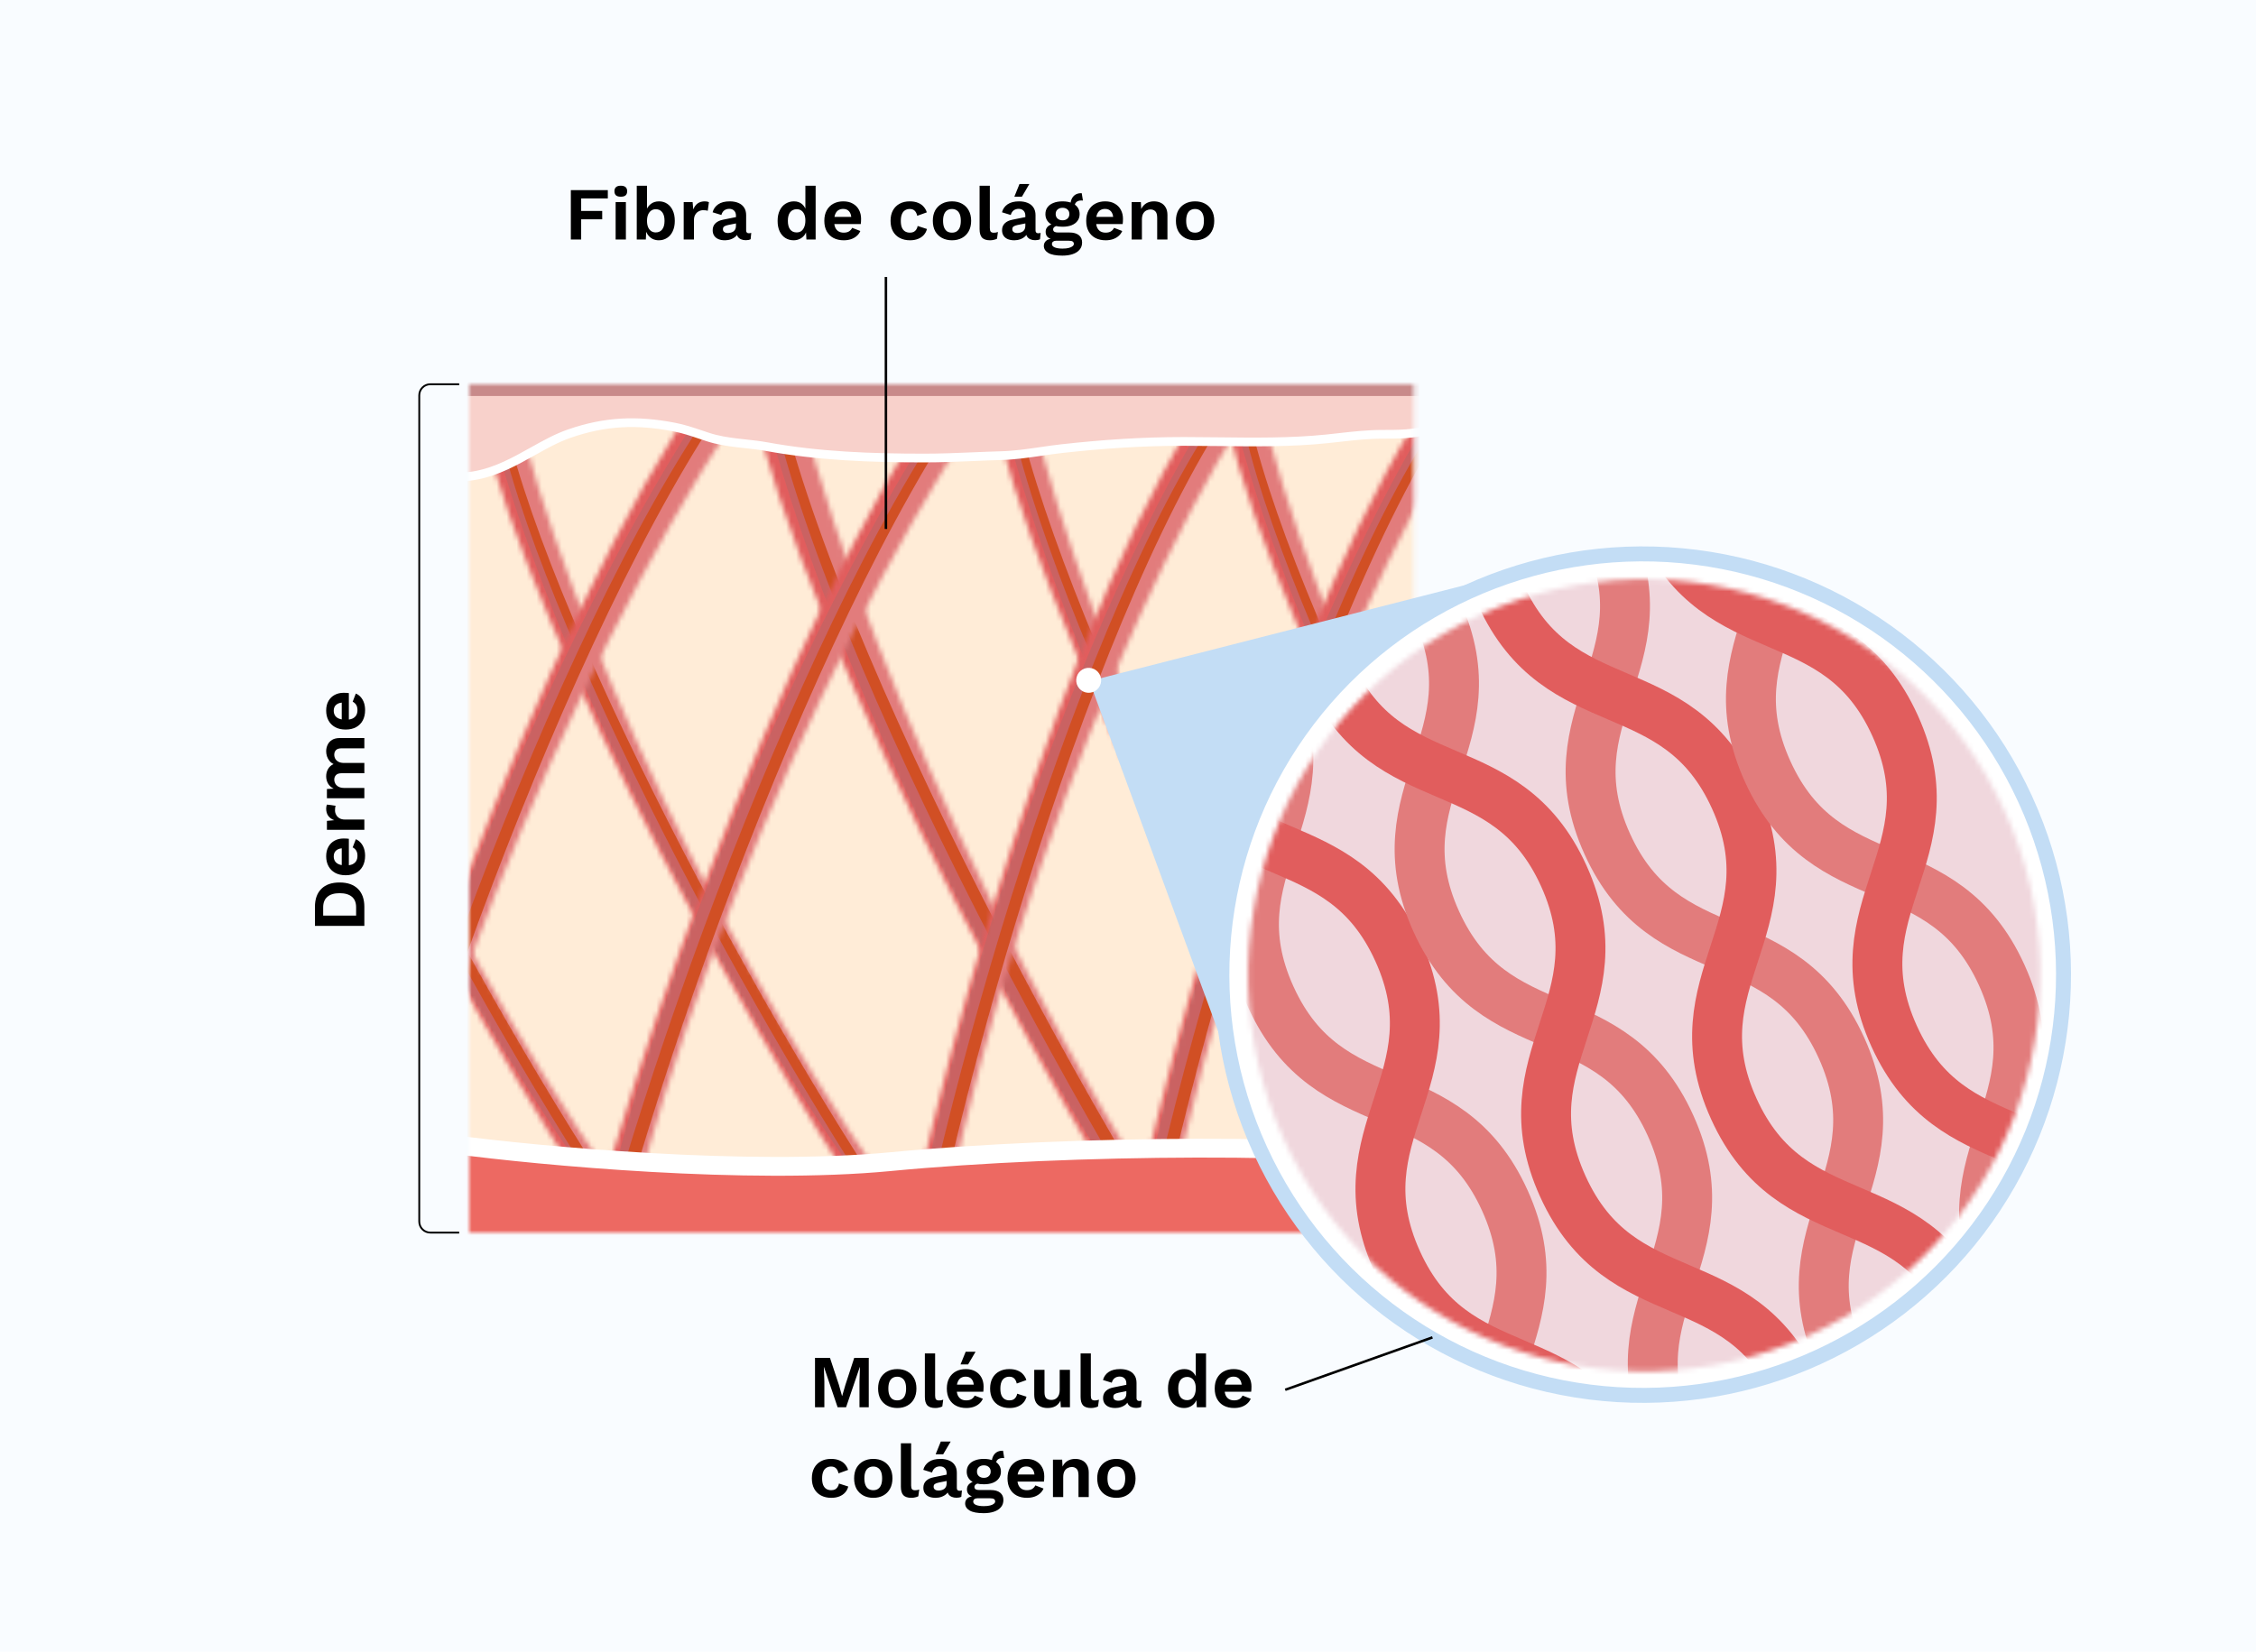
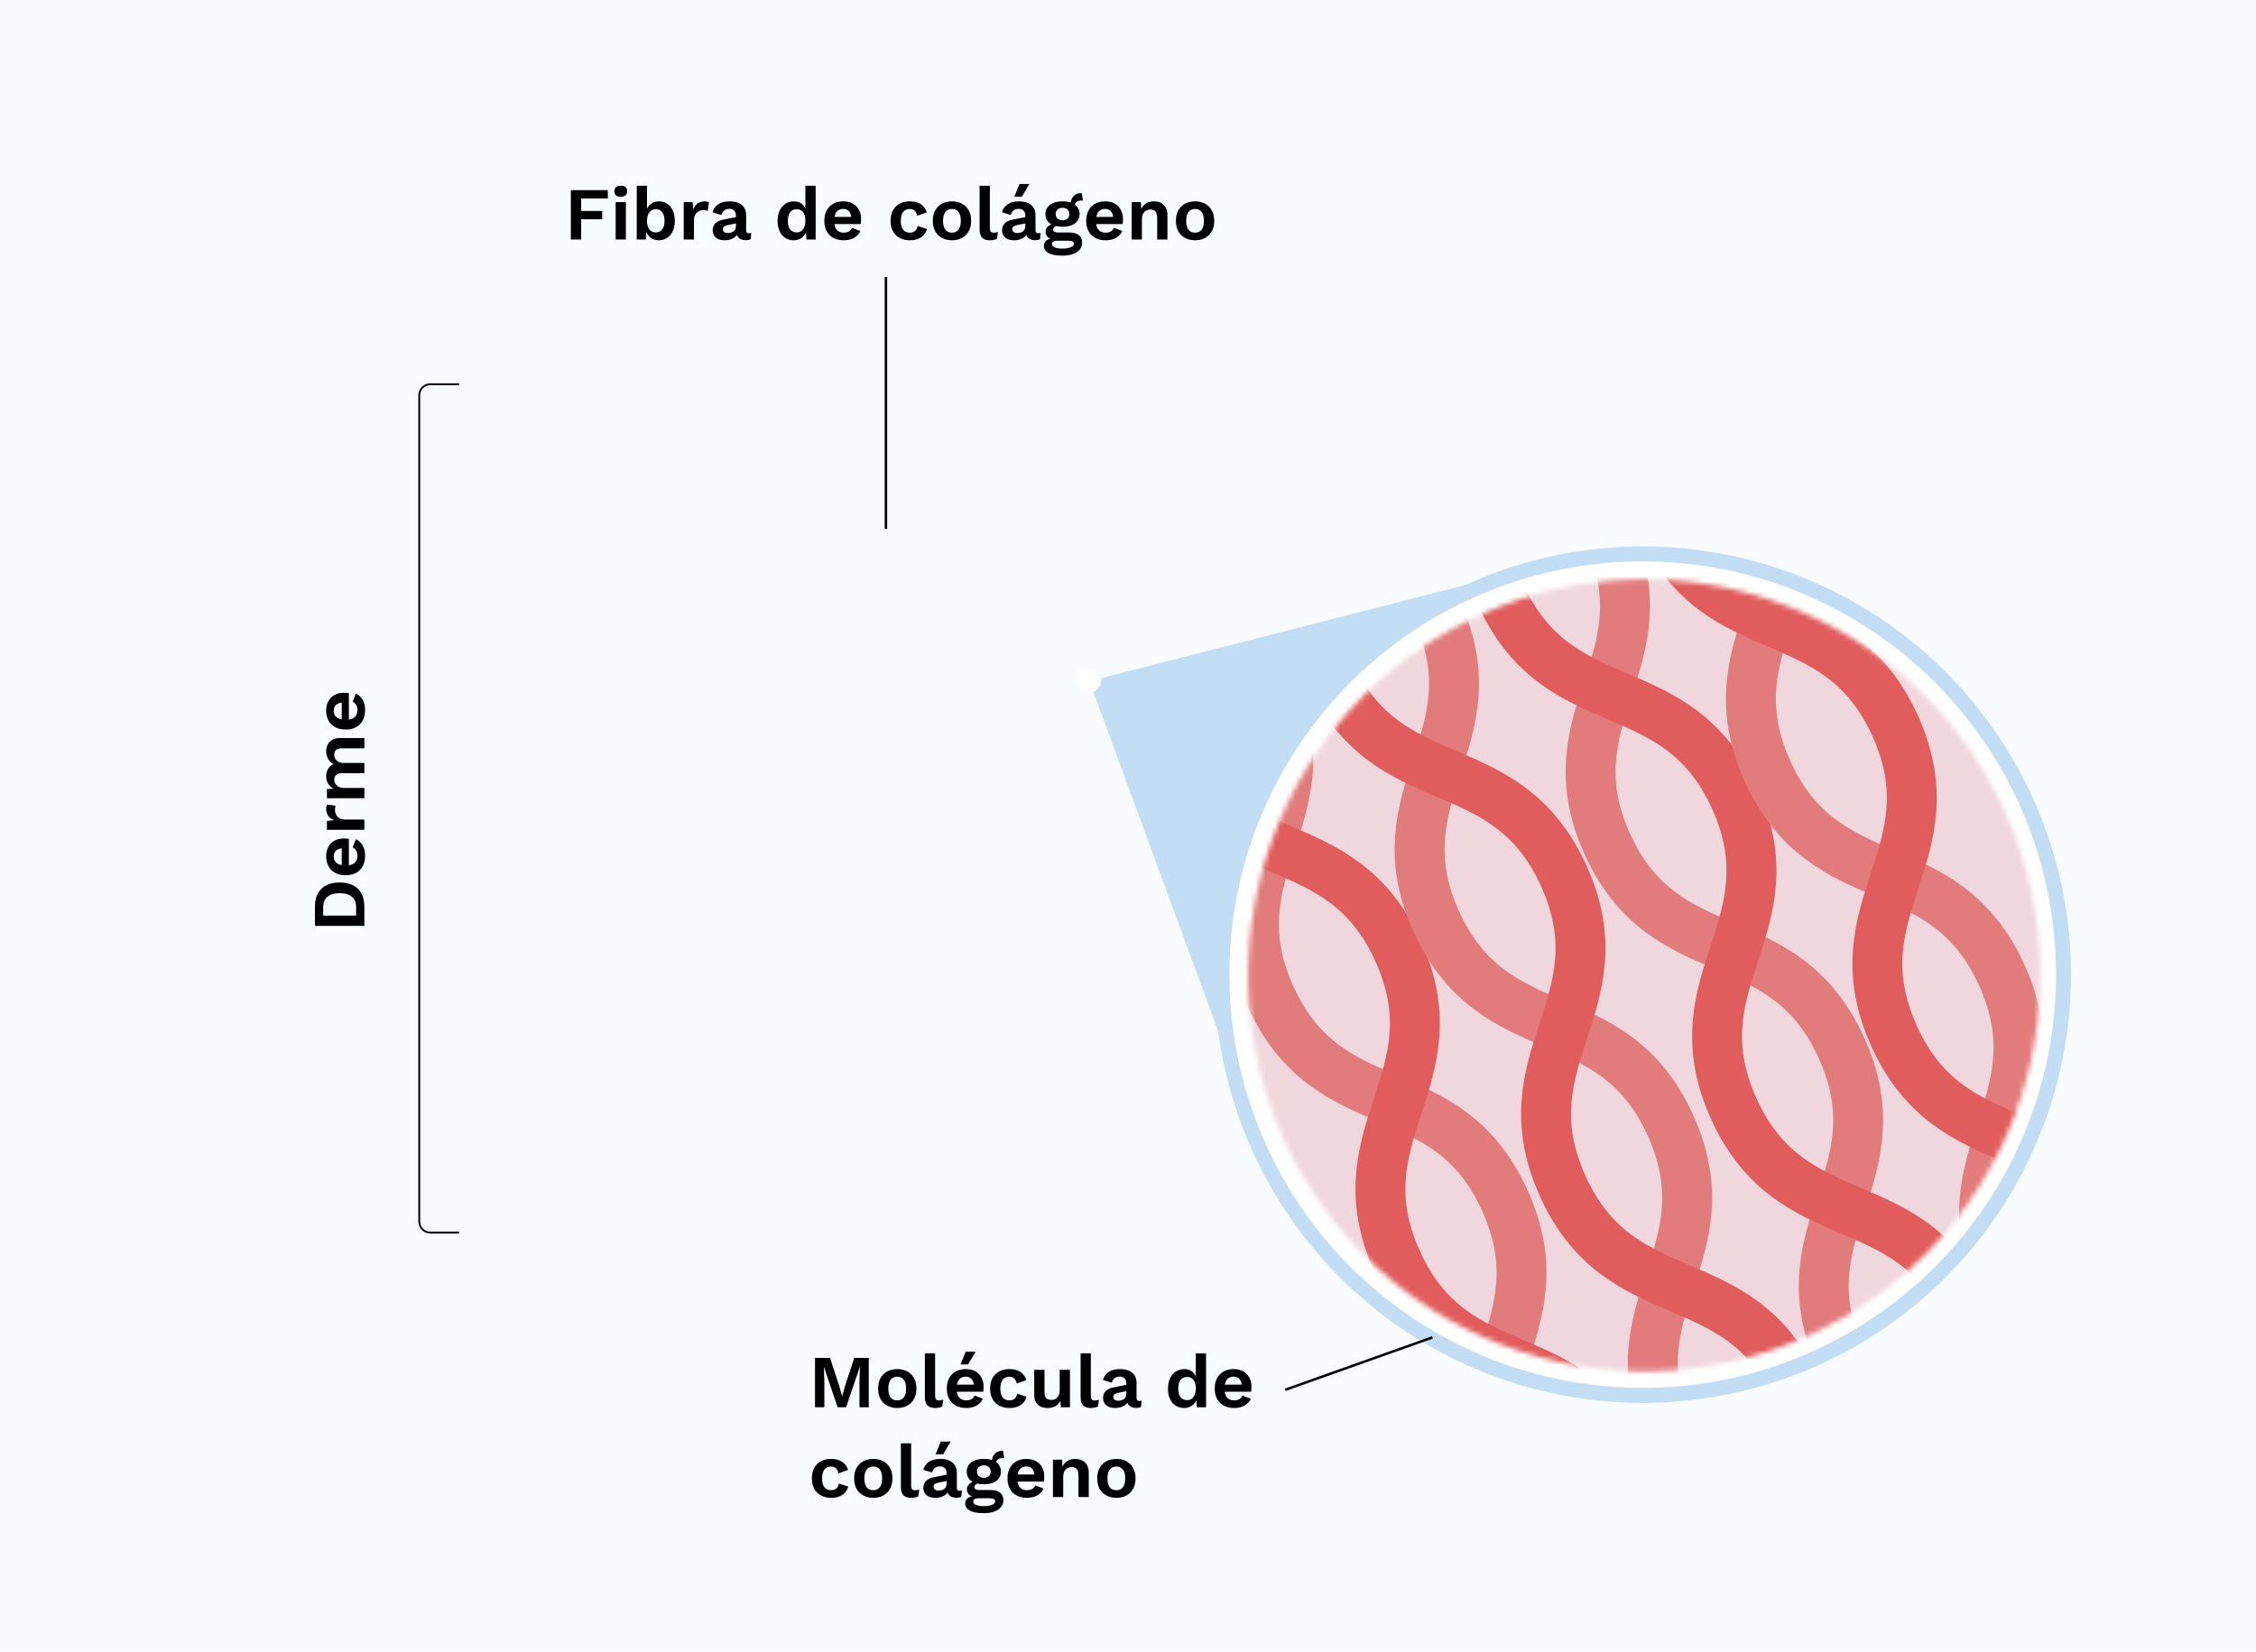
<svg xmlns="http://www.w3.org/2000/svg" width="452" height="331" viewBox="0 0 452 331" fill="none">
  <rect width="452" height="331" fill="#F9FCFF" />
  <mask id="mask0_4595_8290" style="mask-type:alpha" maskUnits="userSpaceOnUse" x="94" y="77" width="190" height="171">
-     <rect x="94" y="77" width="189.26" height="170.007" fill="#D9D9D9" />
-   </mask>
+     </mask>
  <g mask="url(#mask0_4595_8290)">
    <rect x="88.123" y="85.229" width="204.542" height="153.994" fill="#FFECD7" />
    <mask id="mask1_4595_8290" style="mask-type:alpha" maskUnits="userSpaceOnUse" x="148" y="68" width="105" height="204">
      <path d="M253 271.077C207.665 210.899 168.295 121.586 158.503 73.312L148.416 68.41C154.183 115.19 206.839 215.775 242.301 268.655L253 271.077Z" fill="#D9D9D9" />
    </mask>
    <g mask="url(#mask1_4595_8290)">
      <path d="M253.115 272.059C207.78 211.881 168.41 122.568 158.619 74.294L148.531 69.392C154.298 116.172 206.954 216.757 242.416 269.637L253.115 272.059Z" fill="#CA6262" />
      <path d="M248.092 272.084C202.152 212.179 161.829 123.034 151.499 74.753L141.375 69.927C147.671 116.747 201.384 217.071 237.387 269.748L248.092 272.084Z" fill="#E15D5D" />
      <path d="M257.326 273.179C211.991 213.001 172.621 123.688 162.829 75.414L152.742 70.512C158.509 117.292 211.165 217.877 246.627 270.757L257.326 273.179Z" fill="#D14F24" />
-       <path d="M258.597 270.558C213.262 210.38 173.893 121.067 164.101 72.793L154.014 67.891C159.781 114.671 212.437 215.256 247.898 268.135L258.597 270.558Z" fill="#E27C7C" />
    </g>
    <mask id="mask2_4595_8290" style="mask-type:alpha" maskUnits="userSpaceOnUse" x="95" y="77" width="90" height="170">
      <path d="M184.375 246.797C146.238 196.363 112.363 121.543 103.406 81.116L95.094 77C100.743 116.172 145.665 200.444 175.615 244.757L184.375 246.797Z" fill="#D9D9D9" />
    </mask>
    <g mask="url(#mask2_4595_8290)">
      <path d="M184.491 247.619C146.353 197.185 112.478 122.365 103.522 81.939L95.209 77.823C100.858 116.995 145.78 201.267 175.73 245.579L184.491 247.619Z" fill="#CA6262" />
      <path d="M180.399 247.633C141.774 197.427 107.126 122.747 97.732 82.313L89.391 78.262C95.471 117.467 141.249 201.522 171.635 245.666L180.399 247.633Z" fill="#E15D5D" />
      <path d="M187.938 248.561C149.8 198.127 115.926 123.307 106.969 82.88L98.656 78.764C104.306 117.936 149.227 202.208 179.178 246.521L187.938 248.561Z" fill="#D14F24" />
      <path d="M188.924 246.369C150.787 195.935 116.912 121.115 107.955 80.688L99.643 76.572C105.292 115.744 150.214 200.016 180.164 244.329L188.924 246.369Z" fill="#E27C7C" />
    </g>
    <mask id="mask3_4595_8290" style="mask-type:alpha" maskUnits="userSpaceOnUse" x="41" y="77" width="90" height="170">
      <path d="M130.301 246.797C92.164 196.363 58.289 121.543 49.332 81.116L41.02 77C46.669 116.172 91.591 200.444 121.541 244.757L130.301 246.797Z" fill="#D9D9D9" />
    </mask>
    <g mask="url(#mask3_4595_8290)">
      <path d="M130.416 247.619C92.279 197.185 58.404 122.365 49.447 81.939L41.135 77.823C46.784 116.995 91.706 201.267 121.656 245.579L130.416 247.619Z" fill="#CA6262" />
      <path d="M126.325 247.633C87.7 197.427 53.052 122.747 43.657 82.313L35.316 78.262C41.397 117.467 87.174 201.522 117.561 245.666L126.325 247.633Z" fill="#E15D5D" />
      <path d="M133.864 248.561C95.726 198.127 61.851 123.307 52.895 82.88L44.582 78.764C50.231 117.936 95.153 202.208 125.104 246.521L133.864 248.561Z" fill="#D14F24" />
      <path d="M134.85 246.369C96.713 195.935 62.838 121.115 53.881 80.688L45.568 76.572C51.218 115.744 96.139 200.016 126.09 244.329L134.85 246.369Z" fill="#E27C7C" />
    </g>
    <mask id="mask4_4595_8290" style="mask-type:alpha" maskUnits="userSpaceOnUse" x="244" y="76" width="90" height="171">
      <path d="M333.668 246.797C295.531 196.363 261.656 121.543 252.699 81.116L244.387 77C250.036 116.172 294.958 200.444 324.908 244.757L333.668 246.797Z" fill="#D9D9D9" />
    </mask>
    <g mask="url(#mask4_4595_8290)">
      <path d="M333.784 247.619C295.646 197.185 261.771 122.365 252.815 81.938L244.502 77.822C250.151 116.995 295.073 201.266 325.023 245.579L333.784 247.619Z" fill="#CA6262" />
      <path d="M329.692 247.633C291.067 197.427 256.419 122.747 247.025 82.313L238.684 78.261C244.764 117.467 290.542 201.522 320.928 245.666L329.692 247.633Z" fill="#E15D5D" />
      <path d="M337.231 248.561C299.093 198.127 265.218 123.307 256.262 82.88L247.949 78.764C253.599 117.936 298.52 202.208 328.471 246.521L337.231 248.561Z" fill="#D14F24" />
      <path d="M338.217 246.369C300.08 195.934 266.205 121.115 257.248 80.688L248.936 76.572C254.585 115.744 299.507 200.016 329.457 244.328L338.217 246.369Z" fill="#E27C7C" />
    </g>
    <mask id="mask5_4595_8290" style="mask-type:alpha" maskUnits="userSpaceOnUse" x="197" y="71" width="84" height="171">
      <path d="M280.814 241.37C244.205 190.51 212.82 115.629 205.299 75.404L197.061 71.122C201.289 110.022 243.473 194.533 272.045 239.131L280.814 241.37Z" fill="#D9D9D9" />
    </mask>
    <g mask="url(#mask5_4595_8290)">
      <path d="M280.9 242.188C244.291 191.327 212.906 116.446 205.385 76.222L197.146 71.94C201.375 110.84 243.559 195.351 272.131 239.949L280.9 242.188Z" fill="#CA6262" />
-       <path d="M276.767 242.098C239.658 191.451 207.486 116.689 199.523 76.447L191.254 72.228C195.917 111.171 238.973 195.49 267.992 239.931L276.767 242.098Z" fill="#E15D5D" />
      <path d="M284.345 243.205C247.737 192.345 216.351 117.464 208.83 77.239L200.592 72.957C204.82 111.857 247.004 196.368 275.577 240.966L284.345 243.205Z" fill="#D14F24" />
      <path d="M285.421 241.06C248.813 190.2 217.427 115.319 209.906 75.094L201.668 70.812C205.897 109.712 248.081 194.223 276.653 238.821L285.421 241.06Z" fill="#E27C7C" />
    </g>
    <mask id="mask6_4595_8290" style="mask-type:alpha" maskUnits="userSpaceOnUse" x="113" y="68" width="88" height="205">
      <path d="M120.43 272.031C130.83 206.621 169.865 119.426 200.675 76.364L196.117 68.771C163.114 109.184 126.184 210.328 113.346 266.256L120.43 272.031Z" fill="#D9D9D9" />
    </mask>
    <g mask="url(#mask6_4595_8290)">
      <path d="M119.737 272.877C130.137 207.467 169.172 120.272 199.982 77.21L195.424 69.617C162.42 110.03 125.491 211.174 112.653 267.102L119.737 272.877Z" fill="#CA6262" />
      <path d="M115.466 271.119C125.133 205.719 163.226 118.324 193.587 75.065L188.936 67.523C156.348 108.154 120.523 209.46 108.306 265.413L115.466 271.119Z" fill="#E15D5D" />
      <path d="M122.383 275.285C132.784 209.875 171.819 122.68 202.629 79.618L198.07 72.025C165.067 112.438 128.137 213.582 115.299 269.51L122.383 275.285Z" fill="#D14F24" />
      <path d="M125.584 273.585C135.985 208.176 175.02 120.98 205.83 77.918L201.271 70.326C168.268 110.738 131.338 211.883 118.501 267.811L125.584 273.585Z" fill="#E27C7C" />
    </g>
    <mask id="mask7_4595_8290" style="mask-type:alpha" maskUnits="userSpaceOnUse" x="65" y="68" width="88" height="205">
      <path d="M72.231 272.031C82.631 206.621 121.666 119.426 152.476 76.364L147.918 68.771C114.914 109.184 77.985 210.328 65.147 266.256L72.231 272.031Z" fill="#D9D9D9" />
    </mask>
    <g mask="url(#mask7_4595_8290)">
      <path d="M71.537 272.877C81.938 207.467 120.973 120.272 151.783 77.21L147.225 69.617C114.221 110.03 77.291 211.174 64.454 267.102L71.537 272.877Z" fill="#CA6262" />
      <path d="M67.266 271.119C76.934 205.719 115.027 118.324 145.388 75.065L140.736 67.523C108.148 108.154 72.323 209.46 60.107 265.413L67.266 271.119Z" fill="#E15D5D" />
      <path d="M74.184 275.285C84.584 209.875 123.619 122.68 154.429 79.618L149.871 72.025C116.867 112.438 79.938 213.582 67.1 269.51L74.184 275.285Z" fill="#D14F24" />
      <path d="M77.385 273.585C87.785 208.176 126.82 120.98 157.631 77.918L153.072 70.326C120.069 110.738 83.139 211.883 70.301 267.811L77.385 273.585Z" fill="#E27C7C" />
    </g>
    <mask id="mask8_4595_8290" style="mask-type:alpha" maskUnits="userSpaceOnUse" x="177" y="77" width="72" height="202">
      <path d="M184.349 278.409C189.95 214.03 221.896 127.424 248.889 84.293L243.932 77C214.623 117.604 185.687 217.805 177.062 272.975L184.349 278.409Z" fill="#D9D9D9" />
    </mask>
    <g mask="url(#mask8_4595_8290)">
      <path d="M183.73 279.26C189.331 214.881 221.277 128.275 248.27 85.144L243.312 77.851C214.004 118.456 185.068 218.656 176.442 273.826L183.73 279.26Z" fill="#CA6262" />
      <path d="M179.455 277.672C184.343 213.325 215.359 126.553 241.902 83.244L236.857 76.003C207.968 116.808 180.118 217.132 172.098 272.307L179.455 277.672Z" fill="#E15D5D" />
      <path d="M186.476 281.534C192.077 217.155 224.023 130.549 251.016 87.418L246.059 80.125C216.75 120.73 187.814 220.93 179.189 276.1L186.476 281.534Z" fill="#D14F24" />
      <path d="M189.469 279.77C195.069 215.391 227.015 128.785 254.008 85.654L249.051 78.361C219.742 118.966 190.806 219.166 182.181 274.336L189.469 279.77Z" fill="#E27C7C" />
    </g>
    <mask id="mask9_4595_8290" style="mask-type:alpha" maskUnits="userSpaceOnUse" x="221" y="77" width="73" height="202">
      <path d="M229.019 278.409C234.62 214.03 266.566 127.424 293.559 84.293L288.602 77C259.293 117.604 230.357 217.805 221.732 272.975L229.019 278.409Z" fill="#D9D9D9" />
    </mask>
    <g mask="url(#mask9_4595_8290)">
      <path d="M228.4 279.26C234.001 214.881 265.947 128.275 292.94 85.144L287.982 77.851C258.674 118.456 229.738 218.656 221.112 273.826L228.4 279.26Z" fill="#CA6262" />
      <path d="M224.125 277.672C229.013 213.325 260.029 126.553 286.572 83.244L281.527 76.003C252.638 116.808 224.788 217.132 216.768 272.307L224.125 277.672Z" fill="#E15D5D" />
      <path d="M231.146 281.534C236.747 217.155 268.693 130.549 295.686 87.418L290.729 80.125C261.42 120.73 232.484 220.93 223.859 276.1L231.146 281.534Z" fill="#D14F24" />
      <path d="M234.139 279.77C239.739 215.391 271.685 128.785 298.678 85.654L293.721 78.361C264.412 118.966 235.476 219.166 226.851 274.336L234.139 279.77Z" fill="#E27C7C" />
    </g>
    <mask id="mask10_4595_8290" style="mask-type:alpha" maskUnits="userSpaceOnUse" x="266" y="77" width="73" height="202">
-       <path d="M273.689 278.409C279.29 214.03 311.236 127.424 338.229 84.293L333.271 77C303.963 117.604 275.027 217.805 266.401 272.975L273.689 278.409Z" fill="#D9D9D9" />
-     </mask>
+       </mask>
    <g mask="url(#mask10_4595_8290)">
      <path d="M273.07 279.26C278.671 214.881 310.617 128.275 337.61 85.144L332.652 77.851C303.344 118.456 274.408 218.656 265.782 273.826L273.07 279.26Z" fill="#CA6262" />
      <path d="M268.795 277.672C273.683 213.325 304.699 126.553 331.242 83.244L326.197 76.003C297.308 116.808 269.458 217.132 261.438 272.307L268.795 277.672Z" fill="#E15D5D" />
-       <path d="M275.816 281.534C281.417 217.155 313.363 130.549 340.356 87.418L335.398 80.125C306.09 120.73 277.154 220.93 268.528 276.1L275.816 281.534Z" fill="#D14F24" />
      <path d="M278.808 279.77C284.409 215.391 316.355 128.785 343.348 85.654L338.391 78.361C309.082 118.966 280.146 219.166 271.521 274.336L278.808 279.77Z" fill="#E27C7C" />
    </g>
    <path d="M91.479 94.715V95.62L92.384 95.589C96.782 95.437 100.523 93.804 103.992 91.96C104.924 91.465 105.829 90.96 106.72 90.462C109.2 89.076 111.575 87.749 114.118 86.874C121.213 84.429 127.525 84.114 135.112 85.584C136.949 85.94 138.581 86.489 140.338 87.081C140.811 87.24 141.293 87.403 141.791 87.565C143.804 88.222 145.801 88.526 147.757 88.756C148.276 88.817 148.789 88.873 149.299 88.928C150.732 89.084 152.137 89.236 153.566 89.497C164.064 91.412 174.505 91.784 185.26 91.784C188.527 91.784 191.786 91.647 195.012 91.513C196.862 91.435 198.701 91.358 200.524 91.308C203.321 91.23 205.966 90.843 208.582 90.46C209.968 90.257 211.346 90.056 212.734 89.902C220.983 88.989 228.812 88.454 237.185 88.454C239.461 88.454 241.764 88.481 244.081 88.509C251.31 88.594 258.675 88.681 265.778 87.947C266.635 87.859 267.474 87.764 268.302 87.672C271.242 87.342 274.048 87.027 277.076 87.027C277.173 87.027 277.275 87.027 277.38 87.027C278.512 87.028 280.062 87.029 281.576 86.924C283.189 86.811 284.925 86.569 286.069 85.978L286.542 85.733V85.201V59V58.125H285.667H92.353H91.479V59V94.715Z" fill="#F8D1CB" stroke="white" stroke-width="1.749" stroke-linecap="round" />
    <path d="M178.459 230.895C149.805 233.637 108.15 229.753 90.904 227.468V272.369H289.893V230.895C269.109 227.125 214.277 227.468 178.459 230.895Z" fill="white" />
    <path d="M178.459 234.665C149.805 237.408 108.15 233.523 90.904 231.238V276.139H289.893V234.665C269.109 230.895 214.277 231.238 178.459 234.665Z" fill="#ED6962" />
    <rect x="89.299" y="72.298" width="198.664" height="7.053" fill="#C88A8A" />
  </g>
  <path d="M254.612 235.327L218.262 136.484L315.549 111.622L254.612 235.327Z" fill="#C3DDF5" />
  <circle cx="329.123" cy="195.308" r="84.314" transform="rotate(-22.75 329.123 195.308)" fill="white" stroke="#C3DDF5" stroke-width="3" />
  <mask id="mask11_4595_8290" style="mask-type:alpha" maskUnits="userSpaceOnUse" x="250" y="116" width="159" height="159">
    <circle cx="329.44" cy="195.439" r="79.348" transform="rotate(-24.387 329.44 195.439)" fill="#D9D9D9" />
  </mask>
  <g mask="url(#mask11_4595_8290)">
    <circle cx="340.957" cy="192.436" r="97.569" transform="rotate(5.613 340.957 192.436)" fill="#F0D7DD" />
    <path d="M348.01 405.792C336.332 380.033 359.886 369.354 348.207 343.595C336.529 317.835 312.975 328.514 301.297 302.754C289.619 276.994 313.173 266.316 301.495 240.556C289.816 214.797 266.262 225.475 254.584 199.715C242.906 173.956 266.46 163.277 254.782 137.518C243.103 111.758 219.549 122.437 207.871 96.677C196.193 70.917 219.747 60.239 208.064 34.469C196.381 8.698 172.817 19.355 161.139 -6.404" stroke="#E27C7C" stroke-width="10" stroke-miterlimit="10" />
    <path d="M373.35 458.839C361.671 433.08 385.226 422.401 373.547 396.642C361.869 370.882 338.315 381.56 326.637 355.801C314.958 330.041 338.513 319.363 326.834 293.603C315.156 267.843 291.602 278.522 279.924 252.762C268.246 227.003 291.8 216.324 280.121 190.565C268.443 164.805 244.889 175.483 233.211 149.724C221.533 123.964 245.087 113.286 233.404 87.515C221.721 61.745 198.157 72.402 186.479 46.642" stroke="#E15D5D" stroke-width="10" stroke-miterlimit="10" />
    <path d="M381.197 390.746C369.519 364.986 393.073 354.308 381.395 328.548C369.717 302.789 346.163 313.467 334.484 287.708C322.806 261.948 346.36 251.27 334.682 225.51C323.004 199.75 299.45 210.429 287.771 184.669C276.093 158.909 299.647 148.231 287.969 122.471C276.291 96.712 252.737 107.39 241.059 81.63C229.38 55.871 252.934 45.193 241.251 19.422C229.568 -6.348 206.004 4.309 194.326 -21.451" stroke="#E27C7C" stroke-width="10" stroke-miterlimit="10" />
    <path d="M406.537 443.793C394.859 418.033 418.413 407.355 406.735 381.595C395.057 355.835 371.502 366.514 359.824 340.754C348.146 314.994 371.7 304.316 360.022 278.556C348.344 252.797 324.79 263.475 313.111 237.716C301.433 211.956 324.987 201.278 313.309 175.518C301.631 149.758 278.077 160.437 266.398 134.677C254.72 108.917 278.274 98.239 266.591 72.469C254.908 46.698 231.344 57.355 219.666 31.596" stroke="#E15D5D" stroke-width="10" stroke-miterlimit="10" />
    <path d="M415.457 375.214C403.779 349.454 427.333 338.776 415.655 313.016C403.976 287.257 380.422 297.935 368.744 272.175C357.066 246.416 380.62 235.737 368.942 209.978C357.264 184.218 333.709 194.896 322.031 169.137C310.353 143.377 333.907 132.699 322.229 106.939C310.551 81.18 286.997 91.858 275.318 66.098C263.64 40.339 287.194 29.66 275.511 3.89C263.828 -21.88 240.264 -11.223 228.586 -36.983" stroke="#E27C7C" stroke-width="10" stroke-miterlimit="10" />
    <path d="M440.797 428.26C429.119 402.501 452.673 391.822 440.995 366.063C429.316 340.303 405.762 350.982 394.084 325.222C382.406 299.462 405.96 288.784 394.282 263.024C382.603 237.265 359.049 247.943 347.371 222.183C335.693 196.424 359.247 185.745 347.569 159.986C335.89 134.226 312.336 144.905 300.658 119.145C288.98 93.385 312.534 82.707 300.851 56.937C289.168 31.166 265.604 41.823 253.926 16.064" stroke="#E15D5D" stroke-width="10" stroke-miterlimit="10" />
    <path d="M447.578 360.652C435.9 334.893 459.454 324.214 447.776 298.455C436.098 272.695 412.543 283.373 400.865 257.614C389.187 231.854 412.741 221.176 401.063 195.416C389.385 169.657 365.831 180.335 354.152 154.575C342.474 128.816 366.028 118.137 354.35 92.378C342.672 66.618 319.118 77.296 307.439 51.537C295.761 25.777 319.315 15.099 307.632 -10.671C295.949 -36.442 272.385 -25.785 260.707 -51.545" stroke="#E27C7C" stroke-width="10" stroke-miterlimit="10" />
    <path d="M472.918 413.699C461.24 387.939 484.794 377.261 473.116 351.501C461.437 325.742 437.883 336.42 426.205 310.66C414.527 284.901 438.081 274.222 426.403 248.463C414.724 222.703 391.17 233.382 379.492 207.622C367.814 181.862 391.368 171.184 379.69 145.424C368.012 119.665 344.457 130.343 332.779 104.583C321.101 78.824 344.655 68.145 332.972 42.375C321.289 16.605 297.725 27.262 286.047 1.502" stroke="#E15D5D" stroke-width="10" stroke-miterlimit="10" />
  </g>
  <circle cx="218.122" cy="136.329" r="2.5" transform="rotate(-30 218.122 136.329)" fill="white" />
  <path d="M92 77H86.216C84.992 77 84 77.992 84 79.216V244.784C84 246.008 84.992 247 86.216 247H92" stroke="black" stroke-width="0.369" />
  <path d="M63.1 181.716C63.1 180.166 63.53 178.966 64.39 178.116C65.24 177.266 66.46 176.841 68.05 176.841C69.63 176.841 70.85 177.266 71.71 178.116C72.57 178.966 73 180.166 73 181.716L73 185.541L63.1 185.541L63.1 181.716ZM71.35 181.821C71.35 180.881 71.07 180.176 70.51 179.706C69.94 179.226 69.12 178.986 68.05 178.986C66.98 178.986 66.165 179.226 65.605 179.706C65.035 180.176 64.75 180.881 64.75 181.821L64.75 183.471L71.35 183.471L71.35 181.821ZM73.15 171.49C73.15 172.28 72.995 172.97 72.685 173.56C72.375 174.14 71.93 174.59 71.35 174.91C70.77 175.23 70.07 175.39 69.25 175.39C68.43 175.39 67.73 175.23 67.15 174.91C66.57 174.59 66.125 174.145 65.815 173.575C65.505 172.995 65.35 172.335 65.35 171.595C65.35 170.835 65.505 170.19 65.815 169.66C66.115 169.13 66.53 168.725 67.06 168.445C67.58 168.165 68.175 168.025 68.845 168.025C69.045 168.025 69.235 168.03 69.415 168.04C69.595 168.05 69.755 168.065 69.895 168.085L69.895 174.07L68.47 174.07L68.47 168.985L68.83 169.975C68.2 169.975 67.715 170.12 67.375 170.41C67.035 170.69 66.865 171.09 66.865 171.61C66.865 171.99 66.955 172.32 67.135 172.6C67.315 172.87 67.585 173.075 67.945 173.215C68.295 173.355 68.74 173.425 69.28 173.425C69.81 173.425 70.25 173.35 70.6 173.2C70.94 173.04 71.195 172.82 71.365 172.54C71.535 172.25 71.62 171.905 71.62 171.505C71.62 171.065 71.535 170.71 71.365 170.44C71.195 170.17 70.96 169.96 70.66 169.81L71.29 168.175C71.68 168.335 72.015 168.58 72.295 168.91C72.575 169.23 72.79 169.615 72.94 170.065C73.08 170.505 73.15 170.98 73.15 171.49ZM73 166.283L65.5 166.283L65.5 164.498L66.97 164.363C66.45 164.163 66.05 163.873 65.77 163.493C65.49 163.103 65.35 162.618 65.35 162.038C65.35 161.868 65.365 161.713 65.395 161.573C65.425 161.433 65.465 161.318 65.515 161.228L67.24 161.468C67.2 161.568 67.17 161.693 67.15 161.843C67.13 161.983 67.12 162.168 67.12 162.398C67.12 162.698 67.195 162.988 67.345 163.268C67.485 163.548 67.705 163.778 68.005 163.958C68.295 164.138 68.665 164.228 69.115 164.228L73 164.228L73 166.283ZM73 159.955L65.5 159.955L65.5 158.11L66.85 158.035C66.35 157.785 65.975 157.445 65.725 157.015C65.475 156.575 65.35 156.09 65.35 155.56C65.35 155.02 65.475 154.535 65.725 154.105C65.975 153.665 66.345 153.335 66.835 153.115C66.505 152.955 66.23 152.74 66.01 152.47C65.79 152.2 65.625 151.9 65.515 151.57C65.405 151.24 65.35 150.905 65.35 150.565C65.35 150.075 65.45 149.63 65.65 149.23C65.85 148.82 66.15 148.495 66.55 148.255C66.95 148.015 67.46 147.895 68.08 147.895L73 147.895L73 149.95L68.485 149.95C67.935 149.95 67.545 150.07 67.315 150.31C67.085 150.55 66.97 150.86 66.97 151.24C66.97 151.54 67.045 151.82 67.195 152.08C67.345 152.33 67.57 152.53 67.87 152.68C68.16 152.82 68.525 152.89 68.965 152.89L73 152.89L73 154.945L68.485 154.945C67.935 154.945 67.545 155.07 67.315 155.32C67.085 155.56 66.97 155.87 66.97 156.25C66.97 156.51 67.04 156.77 67.18 157.03C67.32 157.28 67.54 157.49 67.84 157.66C68.14 157.82 68.535 157.9 69.025 157.9L73 157.9L73 159.955ZM73.15 142.295C73.15 143.085 72.995 143.775 72.685 144.365C72.375 144.945 71.93 145.395 71.35 145.715C70.77 146.035 70.07 146.195 69.25 146.195C68.43 146.195 67.73 146.035 67.15 145.715C66.57 145.395 66.125 144.95 65.815 144.38C65.505 143.8 65.35 143.14 65.35 142.4C65.35 141.64 65.505 140.995 65.815 140.465C66.115 139.935 66.53 139.53 67.06 139.25C67.58 138.97 68.175 138.83 68.845 138.83C69.045 138.83 69.235 138.835 69.415 138.845C69.595 138.855 69.755 138.87 69.895 138.89L69.895 144.875L68.47 144.875L68.47 139.79L68.83 140.78C68.2 140.78 67.715 140.925 67.375 141.215C67.035 141.495 66.865 141.895 66.865 142.415C66.865 142.795 66.955 143.125 67.135 143.405C67.315 143.675 67.585 143.88 67.945 144.02C68.295 144.16 68.74 144.23 69.28 144.23C69.81 144.23 70.25 144.155 70.6 144.005C70.94 143.845 71.195 143.625 71.365 143.345C71.535 143.055 71.62 142.71 71.62 142.31C71.62 141.87 71.535 141.515 71.365 141.245C71.195 140.975 70.96 140.765 70.66 140.615L71.29 138.98C71.68 139.14 72.015 139.385 72.295 139.715C72.575 140.035 72.79 140.42 72.94 140.87C73.08 141.31 73.15 141.785 73.15 142.295Z" fill="black" />
  <path d="M121.78 39.765H116.44V42.27H120.655V43.95H116.44V48H114.37V38.1H121.78V39.765ZM124.38 39.42C123.95 39.42 123.63 39.33 123.42 39.15C123.21 38.96 123.105 38.685 123.105 38.325C123.105 37.955 123.21 37.68 123.42 37.5C123.63 37.31 123.95 37.215 124.38 37.215C124.81 37.215 125.13 37.31 125.34 37.5C125.55 37.68 125.655 37.955 125.655 38.325C125.655 38.685 125.55 38.96 125.34 39.15C125.13 39.33 124.81 39.42 124.38 39.42ZM125.4 40.5V48H123.345V40.5H125.4ZM131.988 48.15C131.528 48.15 131.108 48.055 130.728 47.865C130.358 47.665 130.048 47.395 129.798 47.055C129.558 46.705 129.393 46.315 129.303 45.885L129.513 45.615L129.393 48H127.578V37.215H129.633V42.615L129.438 42.3C129.598 41.74 129.903 41.275 130.353 40.905C130.803 40.535 131.368 40.35 132.048 40.35C132.648 40.35 133.183 40.505 133.653 40.815C134.133 41.125 134.508 41.57 134.778 42.15C135.058 42.73 135.198 43.435 135.198 44.265C135.198 45.075 135.058 45.77 134.778 46.35C134.508 46.93 134.128 47.375 133.638 47.685C133.158 47.995 132.608 48.15 131.988 48.15ZM131.373 46.575C131.923 46.575 132.353 46.38 132.663 45.99C132.983 45.59 133.143 45.01 133.143 44.25C133.143 43.49 132.988 42.915 132.678 42.525C132.368 42.125 131.938 41.925 131.388 41.925C131.028 41.925 130.718 42.02 130.458 42.21C130.198 42.4 129.993 42.67 129.843 43.02C129.703 43.37 129.633 43.785 129.633 44.265C129.633 44.745 129.703 45.16 129.843 45.51C129.993 45.86 130.198 46.125 130.458 46.305C130.728 46.485 131.033 46.575 131.373 46.575ZM136.982 48V40.5H138.767L138.902 41.97C139.102 41.45 139.392 41.05 139.772 40.77C140.162 40.49 140.647 40.35 141.227 40.35C141.397 40.35 141.552 40.365 141.692 40.395C141.832 40.425 141.947 40.465 142.037 40.515L141.797 42.24C141.697 42.2 141.572 42.17 141.422 42.15C141.282 42.13 141.097 42.12 140.867 42.12C140.567 42.12 140.277 42.195 139.997 42.345C139.717 42.485 139.487 42.705 139.307 43.005C139.127 43.295 139.037 43.665 139.037 44.115V48H136.982ZM147.454 43.215C147.454 42.785 147.329 42.45 147.079 42.21C146.839 41.97 146.519 41.85 146.119 41.85C145.749 41.85 145.424 41.945 145.144 42.135C144.864 42.325 144.659 42.64 144.529 43.08L142.774 42.54C142.944 41.88 143.314 41.35 143.884 40.95C144.464 40.55 145.239 40.35 146.209 40.35C146.869 40.35 147.444 40.455 147.934 40.665C148.424 40.865 148.804 41.17 149.074 41.58C149.354 41.99 149.494 42.505 149.494 43.125V46.17C149.494 46.55 149.674 46.74 150.034 46.74C150.204 46.74 150.364 46.715 150.514 46.665L150.394 47.94C150.134 48.07 149.809 48.135 149.419 48.135C149.069 48.135 148.754 48.075 148.474 47.955C148.194 47.835 147.974 47.655 147.814 47.415C147.654 47.165 147.574 46.855 147.574 46.485V46.425L147.934 46.365C147.874 46.745 147.709 47.07 147.439 47.34C147.169 47.6 146.839 47.8 146.449 47.94C146.069 48.08 145.674 48.15 145.264 48.15C144.754 48.15 144.314 48.075 143.944 47.925C143.574 47.765 143.289 47.535 143.089 47.235C142.889 46.935 142.789 46.565 142.789 46.125C142.789 45.565 142.969 45.11 143.329 44.76C143.689 44.4 144.204 44.155 144.874 44.025L147.694 43.455L147.679 44.73L145.879 45.09C145.539 45.16 145.279 45.255 145.099 45.375C144.929 45.485 144.844 45.67 144.844 45.93C144.844 46.18 144.934 46.37 145.114 46.5C145.304 46.63 145.529 46.695 145.789 46.695C145.999 46.695 146.204 46.67 146.404 46.62C146.604 46.57 146.784 46.49 146.944 46.38C147.104 46.27 147.229 46.12 147.319 45.93C147.409 45.74 147.454 45.51 147.454 45.24V43.215ZM159.007 48.15C158.387 48.15 157.832 47.995 157.342 47.685C156.862 47.375 156.482 46.93 156.202 46.35C155.932 45.77 155.797 45.075 155.797 44.265C155.797 43.435 155.942 42.73 156.232 42.15C156.522 41.56 156.912 41.115 157.402 40.815C157.902 40.505 158.462 40.35 159.082 40.35C159.742 40.35 160.287 40.54 160.717 40.92C161.147 41.3 161.427 41.79 161.557 42.39L161.362 42.63V37.215H163.417V48H161.572L161.437 45.72L161.677 45.84C161.617 46.31 161.462 46.72 161.212 47.07C160.962 47.41 160.647 47.675 160.267 47.865C159.887 48.055 159.467 48.15 159.007 48.15ZM159.607 46.575C159.967 46.575 160.277 46.485 160.537 46.305C160.797 46.115 160.997 45.84 161.137 45.48C161.287 45.12 161.362 44.69 161.362 44.19C161.362 43.71 161.292 43.305 161.152 42.975C161.012 42.635 160.812 42.375 160.552 42.195C160.292 42.015 159.987 41.925 159.637 41.925C159.077 41.925 158.637 42.125 158.317 42.525C158.007 42.915 157.852 43.49 157.852 44.25C157.852 45.01 158.007 45.59 158.317 45.99C158.627 46.38 159.057 46.575 159.607 46.575ZM169.056 48.15C168.266 48.15 167.576 47.995 166.986 47.685C166.406 47.375 165.956 46.93 165.636 46.35C165.316 45.77 165.156 45.07 165.156 44.25C165.156 43.43 165.316 42.73 165.636 42.15C165.956 41.57 166.401 41.125 166.971 40.815C167.551 40.505 168.211 40.35 168.951 40.35C169.711 40.35 170.356 40.505 170.886 40.815C171.416 41.115 171.821 41.53 172.101 42.06C172.381 42.58 172.521 43.175 172.521 43.845C172.521 44.045 172.516 44.235 172.506 44.415C172.496 44.595 172.481 44.755 172.461 44.895H166.476V43.47H171.561L170.571 43.83C170.571 43.2 170.426 42.715 170.136 42.375C169.856 42.035 169.456 41.865 168.936 41.865C168.556 41.865 168.226 41.955 167.946 42.135C167.676 42.315 167.471 42.585 167.331 42.945C167.191 43.295 167.121 43.74 167.121 44.28C167.121 44.81 167.196 45.25 167.346 45.6C167.506 45.94 167.726 46.195 168.006 46.365C168.296 46.535 168.641 46.62 169.041 46.62C169.481 46.62 169.836 46.535 170.106 46.365C170.376 46.195 170.586 45.96 170.736 45.66L172.371 46.29C172.211 46.68 171.966 47.015 171.636 47.295C171.316 47.575 170.931 47.79 170.481 47.94C170.041 48.08 169.566 48.15 169.056 48.15ZM182.253 40.35C182.923 40.35 183.488 40.45 183.948 40.65C184.418 40.84 184.793 41.105 185.073 41.445C185.363 41.775 185.568 42.145 185.688 42.555L183.768 43.245C183.668 42.795 183.498 42.455 183.258 42.225C183.018 41.995 182.693 41.88 182.283 41.88C181.903 41.88 181.578 41.97 181.308 42.15C181.038 42.32 180.833 42.585 180.693 42.945C180.553 43.295 180.483 43.735 180.483 44.265C180.483 44.795 180.553 45.235 180.693 45.585C180.843 45.935 181.053 46.195 181.323 46.365C181.603 46.535 181.928 46.62 182.298 46.62C182.598 46.62 182.853 46.57 183.063 46.47C183.273 46.36 183.443 46.205 183.573 46.005C183.713 45.805 183.808 45.565 183.858 45.285L185.718 45.885C185.608 46.335 185.403 46.73 185.103 47.07C184.803 47.41 184.418 47.675 183.948 47.865C183.478 48.055 182.933 48.15 182.313 48.15C181.543 48.15 180.863 47.995 180.273 47.685C179.683 47.375 179.228 46.93 178.908 46.35C178.588 45.77 178.428 45.07 178.428 44.25C178.428 43.43 178.588 42.73 178.908 42.15C179.228 41.57 179.678 41.125 180.258 40.815C180.838 40.505 181.503 40.35 182.253 40.35ZM190.734 40.35C191.494 40.35 192.159 40.505 192.729 40.815C193.309 41.125 193.759 41.57 194.079 42.15C194.409 42.73 194.574 43.43 194.574 44.25C194.574 45.06 194.409 45.76 194.079 46.35C193.759 46.93 193.309 47.375 192.729 47.685C192.159 47.995 191.494 48.15 190.734 48.15C189.984 48.15 189.319 47.995 188.739 47.685C188.159 47.375 187.704 46.93 187.374 46.35C187.054 45.76 186.894 45.06 186.894 44.25C186.894 43.43 187.054 42.73 187.374 42.15C187.704 41.57 188.159 41.125 188.739 40.815C189.319 40.505 189.984 40.35 190.734 40.35ZM190.734 41.88C190.354 41.88 190.029 41.97 189.759 42.15C189.499 42.32 189.299 42.58 189.159 42.93C189.019 43.28 188.949 43.72 188.949 44.25C188.949 44.78 189.019 45.22 189.159 45.57C189.299 45.92 189.499 46.185 189.759 46.365C190.029 46.535 190.354 46.62 190.734 46.62C191.104 46.62 191.419 46.535 191.679 46.365C191.949 46.185 192.154 45.92 192.294 45.57C192.434 45.22 192.504 44.78 192.504 44.25C192.504 43.72 192.434 43.28 192.294 42.93C192.154 42.58 191.949 42.32 191.679 42.15C191.419 41.97 191.104 41.88 190.734 41.88ZM198.319 37.215V45.69C198.319 46.04 198.379 46.285 198.499 46.425C198.619 46.565 198.819 46.635 199.099 46.635C199.269 46.635 199.409 46.625 199.519 46.605C199.629 46.575 199.769 46.535 199.939 46.485L199.759 47.835C199.589 47.935 199.374 48.01 199.114 48.06C198.864 48.12 198.614 48.15 198.364 48.15C197.634 48.15 197.099 47.975 196.759 47.625C196.429 47.265 196.264 46.695 196.264 45.915V37.215H198.319ZM205.432 43.215C205.432 42.785 205.307 42.45 205.057 42.21C204.817 41.97 204.497 41.85 204.097 41.85C203.727 41.85 203.402 41.945 203.122 42.135C202.842 42.325 202.637 42.64 202.507 43.08L200.752 42.54C200.922 41.88 201.292 41.35 201.862 40.95C202.442 40.55 203.217 40.35 204.187 40.35C204.847 40.35 205.422 40.455 205.912 40.665C206.402 40.865 206.782 41.17 207.052 41.58C207.332 41.99 207.472 42.505 207.472 43.125V46.17C207.472 46.55 207.652 46.74 208.012 46.74C208.182 46.74 208.342 46.715 208.492 46.665L208.372 47.94C208.112 48.07 207.787 48.135 207.397 48.135C207.047 48.135 206.732 48.075 206.452 47.955C206.172 47.835 205.952 47.655 205.792 47.415C205.632 47.165 205.552 46.855 205.552 46.485V46.425L205.912 46.365C205.852 46.745 205.687 47.07 205.417 47.34C205.147 47.6 204.817 47.8 204.427 47.94C204.047 48.08 203.652 48.15 203.242 48.15C202.732 48.15 202.292 48.075 201.922 47.925C201.552 47.765 201.267 47.535 201.067 47.235C200.867 46.935 200.767 46.565 200.767 46.125C200.767 45.565 200.947 45.11 201.307 44.76C201.667 44.4 202.182 44.155 202.852 44.025L205.672 43.455L205.657 44.73L203.857 45.09C203.517 45.16 203.257 45.255 203.077 45.375C202.907 45.485 202.822 45.67 202.822 45.93C202.822 46.18 202.912 46.37 203.092 46.5C203.282 46.63 203.507 46.695 203.767 46.695C203.977 46.695 204.182 46.67 204.382 46.62C204.582 46.57 204.762 46.49 204.922 46.38C205.082 46.27 205.207 46.12 205.297 45.93C205.387 45.74 205.432 45.51 205.432 45.24V43.215ZM204.262 36.87H206.242L204.742 39.42H203.227L204.262 36.87ZM216.729 38.715L216.969 40.185C216.929 40.185 216.884 40.185 216.834 40.185C216.794 40.175 216.749 40.17 216.699 40.17C216.249 40.17 215.904 40.275 215.664 40.485C215.434 40.685 215.319 40.965 215.319 41.325L214.479 40.98C214.479 40.58 214.559 40.21 214.719 39.87C214.879 39.52 215.114 39.24 215.424 39.03C215.744 38.82 216.124 38.715 216.564 38.715C216.584 38.715 216.609 38.715 216.639 38.715C216.669 38.715 216.699 38.715 216.729 38.715ZM214.269 46.59C215.079 46.59 215.704 46.765 216.144 47.115C216.584 47.465 216.804 47.955 216.804 48.585C216.804 49.155 216.639 49.635 216.309 50.025C215.979 50.425 215.514 50.725 214.914 50.925C214.324 51.125 213.639 51.225 212.859 51.225C211.569 51.225 210.624 51.045 210.024 50.685C209.434 50.325 209.139 49.855 209.139 49.275C209.139 48.865 209.294 48.52 209.604 48.24C209.924 47.96 210.449 47.805 211.179 47.775L211.104 48.015C210.584 47.925 210.184 47.755 209.904 47.505C209.634 47.245 209.499 46.89 209.499 46.44C209.499 45.98 209.674 45.605 210.024 45.315C210.384 45.015 210.869 44.84 211.479 44.79L212.379 45.21H212.169C211.739 45.24 211.434 45.33 211.254 45.48C211.084 45.62 210.999 45.78 210.999 45.96C210.999 46.17 211.079 46.33 211.239 46.44C211.409 46.54 211.649 46.59 211.959 46.59H214.269ZM212.874 49.815C213.394 49.815 213.819 49.77 214.149 49.68C214.489 49.59 214.739 49.475 214.899 49.335C215.069 49.195 215.154 49.04 215.154 48.87C215.154 48.68 215.079 48.525 214.929 48.405C214.779 48.295 214.509 48.24 214.119 48.24H211.584C211.344 48.24 211.144 48.3 210.984 48.42C210.834 48.54 210.759 48.705 210.759 48.915C210.759 49.195 210.944 49.415 211.314 49.575C211.694 49.735 212.214 49.815 212.874 49.815ZM212.889 40.35C213.589 40.35 214.194 40.455 214.704 40.665C215.224 40.865 215.619 41.155 215.889 41.535C216.169 41.915 216.309 42.37 216.309 42.9C216.309 43.42 216.169 43.87 215.889 44.25C215.619 44.63 215.224 44.925 214.704 45.135C214.194 45.335 213.589 45.435 212.889 45.435C211.779 45.435 210.929 45.21 210.339 44.76C209.749 44.3 209.454 43.68 209.454 42.9C209.454 42.37 209.594 41.915 209.874 41.535C210.154 41.155 210.549 40.865 211.059 40.665C211.569 40.455 212.179 40.35 212.889 40.35ZM212.889 41.64C212.489 41.64 212.159 41.75 211.899 41.97C211.639 42.19 211.509 42.495 211.509 42.885C211.509 43.275 211.639 43.585 211.899 43.815C212.159 44.035 212.489 44.145 212.889 44.145C213.289 44.145 213.614 44.035 213.864 43.815C214.124 43.585 214.254 43.275 214.254 42.885C214.254 42.495 214.124 42.19 213.864 41.97C213.614 41.75 213.289 41.64 212.889 41.64ZM221.527 48.15C220.737 48.15 220.047 47.995 219.457 47.685C218.877 47.375 218.427 46.93 218.107 46.35C217.787 45.77 217.627 45.07 217.627 44.25C217.627 43.43 217.787 42.73 218.107 42.15C218.427 41.57 218.872 41.125 219.442 40.815C220.022 40.505 220.682 40.35 221.422 40.35C222.182 40.35 222.827 40.505 223.357 40.815C223.887 41.115 224.292 41.53 224.572 42.06C224.852 42.58 224.992 43.175 224.992 43.845C224.992 44.045 224.987 44.235 224.977 44.415C224.967 44.595 224.952 44.755 224.932 44.895H218.947V43.47H224.032L223.042 43.83C223.042 43.2 222.897 42.715 222.607 42.375C222.327 42.035 221.927 41.865 221.407 41.865C221.027 41.865 220.697 41.955 220.417 42.135C220.147 42.315 219.942 42.585 219.802 42.945C219.662 43.295 219.592 43.74 219.592 44.28C219.592 44.81 219.667 45.25 219.817 45.6C219.977 45.94 220.197 46.195 220.477 46.365C220.767 46.535 221.112 46.62 221.512 46.62C221.952 46.62 222.307 46.535 222.577 46.365C222.847 46.195 223.057 45.96 223.207 45.66L224.842 46.29C224.682 46.68 224.437 47.015 224.107 47.295C223.787 47.575 223.402 47.79 222.952 47.94C222.512 48.08 222.037 48.15 221.527 48.15ZM226.733 48V40.5H228.578L228.698 42.75L228.443 42.51C228.563 42.02 228.753 41.62 229.013 41.31C229.273 40.99 229.588 40.75 229.958 40.59C230.338 40.43 230.753 40.35 231.203 40.35C231.723 40.35 232.183 40.45 232.583 40.65C232.993 40.85 233.313 41.155 233.543 41.565C233.783 41.965 233.903 42.47 233.903 43.08V48H231.848V43.665C231.848 43.025 231.723 42.585 231.473 42.345C231.223 42.095 230.898 41.97 230.498 41.97C230.218 41.97 229.943 42.04 229.673 42.18C229.413 42.31 229.198 42.525 229.028 42.825C228.868 43.125 228.788 43.525 228.788 44.025V48H226.733ZM239.44 40.35C240.2 40.35 240.865 40.505 241.435 40.815C242.015 41.125 242.465 41.57 242.785 42.15C243.115 42.73 243.28 43.43 243.28 44.25C243.28 45.06 243.115 45.76 242.785 46.35C242.465 46.93 242.015 47.375 241.435 47.685C240.865 47.995 240.2 48.15 239.44 48.15C238.69 48.15 238.025 47.995 237.445 47.685C236.865 47.375 236.41 46.93 236.08 46.35C235.76 45.76 235.6 45.06 235.6 44.25C235.6 43.43 235.76 42.73 236.08 42.15C236.41 41.57 236.865 41.125 237.445 40.815C238.025 40.505 238.69 40.35 239.44 40.35ZM239.44 41.88C239.06 41.88 238.735 41.97 238.465 42.15C238.205 42.32 238.005 42.58 237.865 42.93C237.725 43.28 237.655 43.72 237.655 44.25C237.655 44.78 237.725 45.22 237.865 45.57C238.005 45.92 238.205 46.185 238.465 46.365C238.735 46.535 239.06 46.62 239.44 46.62C239.81 46.62 240.125 46.535 240.385 46.365C240.655 46.185 240.86 45.92 241 45.57C241.14 45.22 241.21 44.78 241.21 44.25C241.21 43.72 241.14 43.28 241 42.93C240.86 42.58 240.655 42.32 240.385 42.15C240.125 41.97 239.81 41.88 239.44 41.88Z" fill="black" />
  <path d="M174.06 272.1V282H172.2V276.84L172.29 273.945H172.26L169.515 282H167.82L165.09 273.945H165.06L165.165 276.84V282H163.29V272.1H166.29L168.075 277.5L168.705 279.735H168.735L169.38 277.515L171.15 272.1H174.06ZM179.771 274.35C180.531 274.35 181.196 274.505 181.766 274.815C182.346 275.125 182.796 275.57 183.116 276.15C183.446 276.73 183.611 277.43 183.611 278.25C183.611 279.06 183.446 279.76 183.116 280.35C182.796 280.93 182.346 281.375 181.766 281.685C181.196 281.995 180.531 282.15 179.771 282.15C179.021 282.15 178.356 281.995 177.776 281.685C177.196 281.375 176.741 280.93 176.411 280.35C176.091 279.76 175.931 279.06 175.931 278.25C175.931 277.43 176.091 276.73 176.411 276.15C176.741 275.57 177.196 275.125 177.776 274.815C178.356 274.505 179.021 274.35 179.771 274.35ZM179.771 275.88C179.391 275.88 179.066 275.97 178.796 276.15C178.536 276.32 178.336 276.58 178.196 276.93C178.056 277.28 177.986 277.72 177.986 278.25C177.986 278.78 178.056 279.22 178.196 279.57C178.336 279.92 178.536 280.185 178.796 280.365C179.066 280.535 179.391 280.62 179.771 280.62C180.141 280.62 180.456 280.535 180.716 280.365C180.986 280.185 181.191 279.92 181.331 279.57C181.471 279.22 181.541 278.78 181.541 278.25C181.541 277.72 181.471 277.28 181.331 276.93C181.191 276.58 180.986 276.32 180.716 276.15C180.456 275.97 180.141 275.88 179.771 275.88ZM187.356 271.215V279.69C187.356 280.04 187.416 280.285 187.536 280.425C187.656 280.565 187.856 280.635 188.136 280.635C188.306 280.635 188.446 280.625 188.556 280.605C188.666 280.575 188.806 280.535 188.976 280.485L188.796 281.835C188.626 281.935 188.411 282.01 188.151 282.06C187.901 282.12 187.651 282.15 187.401 282.15C186.671 282.15 186.136 281.975 185.796 281.625C185.466 281.265 185.301 280.695 185.301 279.915V271.215H187.356ZM193.601 282.15C192.811 282.15 192.121 281.995 191.531 281.685C190.951 281.375 190.501 280.93 190.181 280.35C189.861 279.77 189.701 279.07 189.701 278.25C189.701 277.43 189.861 276.73 190.181 276.15C190.501 275.57 190.946 275.125 191.516 274.815C192.096 274.505 192.756 274.35 193.496 274.35C194.256 274.35 194.901 274.505 195.431 274.815C195.961 275.115 196.366 275.53 196.646 276.06C196.926 276.58 197.066 277.175 197.066 277.845C197.066 278.045 197.061 278.235 197.051 278.415C197.041 278.595 197.026 278.755 197.006 278.895H191.021V277.47H196.106L195.116 277.83C195.116 277.2 194.971 276.715 194.681 276.375C194.401 276.035 194.001 275.865 193.481 275.865C193.101 275.865 192.771 275.955 192.491 276.135C192.221 276.315 192.016 276.585 191.876 276.945C191.736 277.295 191.666 277.74 191.666 278.28C191.666 278.81 191.741 279.25 191.891 279.6C192.051 279.94 192.271 280.195 192.551 280.365C192.841 280.535 193.186 280.62 193.586 280.62C194.026 280.62 194.381 280.535 194.651 280.365C194.921 280.195 195.131 279.96 195.281 279.66L196.916 280.29C196.756 280.68 196.511 281.015 196.181 281.295C195.861 281.575 195.476 281.79 195.026 281.94C194.586 282.08 194.111 282.15 193.601 282.15ZM193.481 270.87H195.461L193.961 273.42H192.446L193.481 270.87ZM202.198 274.35C202.868 274.35 203.433 274.45 203.893 274.65C204.363 274.84 204.738 275.105 205.018 275.445C205.308 275.775 205.513 276.145 205.633 276.555L203.713 277.245C203.613 276.795 203.443 276.455 203.203 276.225C202.963 275.995 202.638 275.88 202.228 275.88C201.848 275.88 201.523 275.97 201.253 276.15C200.983 276.32 200.778 276.585 200.638 276.945C200.498 277.295 200.428 277.735 200.428 278.265C200.428 278.795 200.498 279.235 200.638 279.585C200.788 279.935 200.998 280.195 201.268 280.365C201.548 280.535 201.873 280.62 202.243 280.62C202.543 280.62 202.798 280.57 203.008 280.47C203.218 280.36 203.388 280.205 203.518 280.005C203.658 279.805 203.753 279.565 203.803 279.285L205.663 279.885C205.553 280.335 205.348 280.73 205.048 281.07C204.748 281.41 204.363 281.675 203.893 281.865C203.423 282.055 202.878 282.15 202.258 282.15C201.488 282.15 200.808 281.995 200.218 281.685C199.628 281.375 199.173 280.93 198.853 280.35C198.533 279.77 198.373 279.07 198.373 278.25C198.373 277.43 198.533 276.73 198.853 276.15C199.173 275.57 199.623 275.125 200.203 274.815C200.783 274.505 201.448 274.35 202.198 274.35ZM209.87 282.15C209.37 282.15 208.92 282.06 208.52 281.88C208.12 281.7 207.8 281.415 207.56 281.025C207.33 280.625 207.215 280.11 207.215 279.48V274.5H209.27V278.985C209.27 279.565 209.39 279.97 209.63 280.2C209.87 280.42 210.215 280.53 210.665 280.53C210.875 280.53 211.08 280.495 211.28 280.425C211.48 280.345 211.655 280.225 211.805 280.065C211.965 279.905 212.09 279.7 212.18 279.45C212.27 279.19 212.315 278.885 212.315 278.535V274.5H214.37V282H212.54L212.465 280.695C212.215 281.195 211.87 281.565 211.43 281.805C211 282.035 210.48 282.15 209.87 282.15ZM218.557 271.215V279.69C218.557 280.04 218.617 280.285 218.737 280.425C218.857 280.565 219.057 280.635 219.337 280.635C219.507 280.635 219.647 280.625 219.757 280.605C219.867 280.575 220.007 280.535 220.177 280.485L219.997 281.835C219.827 281.935 219.612 282.01 219.352 282.06C219.102 282.12 218.852 282.15 218.602 282.15C217.872 282.15 217.337 281.975 216.997 281.625C216.667 281.265 216.502 280.695 216.502 279.915V271.215H218.557ZM225.67 277.215C225.67 276.785 225.545 276.45 225.295 276.21C225.055 275.97 224.735 275.85 224.335 275.85C223.965 275.85 223.64 275.945 223.36 276.135C223.08 276.325 222.875 276.64 222.745 277.08L220.99 276.54C221.16 275.88 221.53 275.35 222.1 274.95C222.68 274.55 223.455 274.35 224.425 274.35C225.085 274.35 225.66 274.455 226.15 274.665C226.64 274.865 227.02 275.17 227.29 275.58C227.57 275.99 227.71 276.505 227.71 277.125V280.17C227.71 280.55 227.89 280.74 228.25 280.74C228.42 280.74 228.58 280.715 228.73 280.665L228.61 281.94C228.35 282.07 228.025 282.135 227.635 282.135C227.285 282.135 226.97 282.075 226.69 281.955C226.41 281.835 226.19 281.655 226.03 281.415C225.87 281.165 225.79 280.855 225.79 280.485V280.425L226.15 280.365C226.09 280.745 225.925 281.07 225.655 281.34C225.385 281.6 225.055 281.8 224.665 281.94C224.285 282.08 223.89 282.15 223.48 282.15C222.97 282.15 222.53 282.075 222.16 281.925C221.79 281.765 221.505 281.535 221.305 281.235C221.105 280.935 221.005 280.565 221.005 280.125C221.005 279.565 221.185 279.11 221.545 278.76C221.905 278.4 222.42 278.155 223.09 278.025L225.91 277.455L225.895 278.73L224.095 279.09C223.755 279.16 223.495 279.255 223.315 279.375C223.145 279.485 223.06 279.67 223.06 279.93C223.06 280.18 223.15 280.37 223.33 280.5C223.52 280.63 223.745 280.695 224.005 280.695C224.215 280.695 224.42 280.67 224.62 280.62C224.82 280.57 225 280.49 225.16 280.38C225.32 280.27 225.445 280.12 225.535 279.93C225.625 279.74 225.67 279.51 225.67 279.24V277.215ZM237.224 282.15C236.604 282.15 236.049 281.995 235.559 281.685C235.079 281.375 234.699 280.93 234.419 280.35C234.149 279.77 234.014 279.075 234.014 278.265C234.014 277.435 234.159 276.73 234.449 276.15C234.739 275.56 235.129 275.115 235.619 274.815C236.119 274.505 236.679 274.35 237.299 274.35C237.959 274.35 238.504 274.54 238.934 274.92C239.364 275.3 239.644 275.79 239.774 276.39L239.579 276.63V271.215H241.634V282H239.789L239.654 279.72L239.894 279.84C239.834 280.31 239.679 280.72 239.429 281.07C239.179 281.41 238.864 281.675 238.484 281.865C238.104 282.055 237.684 282.15 237.224 282.15ZM237.824 280.575C238.184 280.575 238.494 280.485 238.754 280.305C239.014 280.115 239.214 279.84 239.354 279.48C239.504 279.12 239.579 278.69 239.579 278.19C239.579 277.71 239.509 277.305 239.369 276.975C239.229 276.635 239.029 276.375 238.769 276.195C238.509 276.015 238.204 275.925 237.854 275.925C237.294 275.925 236.854 276.125 236.534 276.525C236.224 276.915 236.069 277.49 236.069 278.25C236.069 279.01 236.224 279.59 236.534 279.99C236.844 280.38 237.274 280.575 237.824 280.575ZM247.273 282.15C246.483 282.15 245.793 281.995 245.203 281.685C244.623 281.375 244.173 280.93 243.853 280.35C243.533 279.77 243.373 279.07 243.373 278.25C243.373 277.43 243.533 276.73 243.853 276.15C244.173 275.57 244.618 275.125 245.188 274.815C245.768 274.505 246.428 274.35 247.168 274.35C247.928 274.35 248.573 274.505 249.103 274.815C249.633 275.115 250.038 275.53 250.318 276.06C250.598 276.58 250.738 277.175 250.738 277.845C250.738 278.045 250.733 278.235 250.723 278.415C250.713 278.595 250.698 278.755 250.678 278.895H244.693V277.47H249.778L248.788 277.83C248.788 277.2 248.643 276.715 248.353 276.375C248.073 276.035 247.673 275.865 247.153 275.865C246.773 275.865 246.443 275.955 246.163 276.135C245.893 276.315 245.688 276.585 245.548 276.945C245.408 277.295 245.338 277.74 245.338 278.28C245.338 278.81 245.413 279.25 245.563 279.6C245.723 279.94 245.943 280.195 246.223 280.365C246.513 280.535 246.858 280.62 247.258 280.62C247.698 280.62 248.053 280.535 248.323 280.365C248.593 280.195 248.803 279.96 248.953 279.66L250.588 280.29C250.428 280.68 250.183 281.015 249.853 281.295C249.533 281.575 249.148 281.79 248.698 281.94C248.258 282.08 247.783 282.15 247.273 282.15ZM166.485 292.35C167.155 292.35 167.72 292.45 168.18 292.65C168.65 292.84 169.025 293.105 169.305 293.445C169.595 293.775 169.8 294.145 169.92 294.555L168 295.245C167.9 294.795 167.73 294.455 167.49 294.225C167.25 293.995 166.925 293.88 166.515 293.88C166.135 293.88 165.81 293.97 165.54 294.15C165.27 294.32 165.065 294.585 164.925 294.945C164.785 295.295 164.715 295.735 164.715 296.265C164.715 296.795 164.785 297.235 164.925 297.585C165.075 297.935 165.285 298.195 165.555 298.365C165.835 298.535 166.16 298.62 166.53 298.62C166.83 298.62 167.085 298.57 167.295 298.47C167.505 298.36 167.675 298.205 167.805 298.005C167.945 297.805 168.04 297.565 168.09 297.285L169.95 297.885C169.84 298.335 169.635 298.73 169.335 299.07C169.035 299.41 168.65 299.675 168.18 299.865C167.71 300.055 167.165 300.15 166.545 300.15C165.775 300.15 165.095 299.995 164.505 299.685C163.915 299.375 163.46 298.93 163.14 298.35C162.82 297.77 162.66 297.07 162.66 296.25C162.66 295.43 162.82 294.73 163.14 294.15C163.46 293.57 163.91 293.125 164.49 292.815C165.07 292.505 165.735 292.35 166.485 292.35ZM174.967 292.35C175.727 292.35 176.392 292.505 176.962 292.815C177.542 293.125 177.992 293.57 178.312 294.15C178.642 294.73 178.807 295.43 178.807 296.25C178.807 297.06 178.642 297.76 178.312 298.35C177.992 298.93 177.542 299.375 176.962 299.685C176.392 299.995 175.727 300.15 174.967 300.15C174.217 300.15 173.552 299.995 172.972 299.685C172.392 299.375 171.937 298.93 171.607 298.35C171.287 297.76 171.127 297.06 171.127 296.25C171.127 295.43 171.287 294.73 171.607 294.15C171.937 293.57 172.392 293.125 172.972 292.815C173.552 292.505 174.217 292.35 174.967 292.35ZM174.967 293.88C174.587 293.88 174.262 293.97 173.992 294.15C173.732 294.32 173.532 294.58 173.392 294.93C173.252 295.28 173.182 295.72 173.182 296.25C173.182 296.78 173.252 297.22 173.392 297.57C173.532 297.92 173.732 298.185 173.992 298.365C174.262 298.535 174.587 298.62 174.967 298.62C175.337 298.62 175.652 298.535 175.912 298.365C176.182 298.185 176.387 297.92 176.527 297.57C176.667 297.22 176.737 296.78 176.737 296.25C176.737 295.72 176.667 295.28 176.527 294.93C176.387 294.58 176.182 294.32 175.912 294.15C175.652 293.97 175.337 293.88 174.967 293.88ZM182.551 289.215V297.69C182.551 298.04 182.611 298.285 182.731 298.425C182.851 298.565 183.051 298.635 183.331 298.635C183.501 298.635 183.641 298.625 183.751 298.605C183.861 298.575 184.001 298.535 184.171 298.485L183.991 299.835C183.821 299.935 183.606 300.01 183.346 300.06C183.096 300.12 182.846 300.15 182.596 300.15C181.866 300.15 181.331 299.975 180.991 299.625C180.661 299.265 180.496 298.695 180.496 297.915V289.215H182.551ZM189.665 295.215C189.665 294.785 189.54 294.45 189.29 294.21C189.05 293.97 188.73 293.85 188.33 293.85C187.96 293.85 187.635 293.945 187.355 294.135C187.075 294.325 186.87 294.64 186.74 295.08L184.985 294.54C185.155 293.88 185.525 293.35 186.095 292.95C186.675 292.55 187.45 292.35 188.42 292.35C189.08 292.35 189.655 292.455 190.145 292.665C190.635 292.865 191.015 293.17 191.285 293.58C191.565 293.99 191.705 294.505 191.705 295.125V298.17C191.705 298.55 191.885 298.74 192.245 298.74C192.415 298.74 192.575 298.715 192.725 298.665L192.605 299.94C192.345 300.07 192.02 300.135 191.63 300.135C191.28 300.135 190.965 300.075 190.685 299.955C190.405 299.835 190.185 299.655 190.025 299.415C189.865 299.165 189.785 298.855 189.785 298.485V298.425L190.145 298.365C190.085 298.745 189.92 299.07 189.65 299.34C189.38 299.6 189.05 299.8 188.66 299.94C188.28 300.08 187.885 300.15 187.475 300.15C186.965 300.15 186.525 300.075 186.155 299.925C185.785 299.765 185.5 299.535 185.3 299.235C185.1 298.935 185 298.565 185 298.125C185 297.565 185.18 297.11 185.54 296.76C185.9 296.4 186.415 296.155 187.085 296.025L189.905 295.455L189.89 296.73L188.09 297.09C187.75 297.16 187.49 297.255 187.31 297.375C187.14 297.485 187.055 297.67 187.055 297.93C187.055 298.18 187.145 298.37 187.325 298.5C187.515 298.63 187.74 298.695 188 298.695C188.21 298.695 188.415 298.67 188.615 298.62C188.815 298.57 188.995 298.49 189.155 298.38C189.315 298.27 189.44 298.12 189.53 297.93C189.62 297.74 189.665 297.51 189.665 297.24V295.215ZM188.495 288.87H190.475L188.975 291.42H187.46L188.495 288.87ZM200.962 290.715L201.202 292.185C201.162 292.185 201.117 292.185 201.067 292.185C201.027 292.175 200.982 292.17 200.932 292.17C200.482 292.17 200.137 292.275 199.897 292.485C199.667 292.685 199.552 292.965 199.552 293.325L198.712 292.98C198.712 292.58 198.792 292.21 198.952 291.87C199.112 291.52 199.347 291.24 199.657 291.03C199.977 290.82 200.357 290.715 200.797 290.715C200.817 290.715 200.842 290.715 200.872 290.715C200.902 290.715 200.932 290.715 200.962 290.715ZM198.502 298.59C199.312 298.59 199.937 298.765 200.377 299.115C200.817 299.465 201.037 299.955 201.037 300.585C201.037 301.155 200.872 301.635 200.542 302.025C200.212 302.425 199.747 302.725 199.147 302.925C198.557 303.125 197.872 303.225 197.092 303.225C195.802 303.225 194.857 303.045 194.257 302.685C193.667 302.325 193.372 301.855 193.372 301.275C193.372 300.865 193.527 300.52 193.837 300.24C194.157 299.96 194.682 299.805 195.412 299.775L195.337 300.015C194.817 299.925 194.417 299.755 194.137 299.505C193.867 299.245 193.732 298.89 193.732 298.44C193.732 297.98 193.907 297.605 194.257 297.315C194.617 297.015 195.102 296.84 195.712 296.79L196.612 297.21H196.402C195.972 297.24 195.667 297.33 195.487 297.48C195.317 297.62 195.232 297.78 195.232 297.96C195.232 298.17 195.312 298.33 195.472 298.44C195.642 298.54 195.882 298.59 196.192 298.59H198.502ZM197.107 301.815C197.627 301.815 198.052 301.77 198.382 301.68C198.722 301.59 198.972 301.475 199.132 301.335C199.302 301.195 199.387 301.04 199.387 300.87C199.387 300.68 199.312 300.525 199.162 300.405C199.012 300.295 198.742 300.24 198.352 300.24H195.817C195.577 300.24 195.377 300.3 195.217 300.42C195.067 300.54 194.992 300.705 194.992 300.915C194.992 301.195 195.177 301.415 195.547 301.575C195.927 301.735 196.447 301.815 197.107 301.815ZM197.122 292.35C197.822 292.35 198.427 292.455 198.937 292.665C199.457 292.865 199.852 293.155 200.122 293.535C200.402 293.915 200.542 294.37 200.542 294.9C200.542 295.42 200.402 295.87 200.122 296.25C199.852 296.63 199.457 296.925 198.937 297.135C198.427 297.335 197.822 297.435 197.122 297.435C196.012 297.435 195.162 297.21 194.572 296.76C193.982 296.3 193.687 295.68 193.687 294.9C193.687 294.37 193.827 293.915 194.107 293.535C194.387 293.155 194.782 292.865 195.292 292.665C195.802 292.455 196.412 292.35 197.122 292.35ZM197.122 293.64C196.722 293.64 196.392 293.75 196.132 293.97C195.872 294.19 195.742 294.495 195.742 294.885C195.742 295.275 195.872 295.585 196.132 295.815C196.392 296.035 196.722 296.145 197.122 296.145C197.522 296.145 197.847 296.035 198.097 295.815C198.357 295.585 198.487 295.275 198.487 294.885C198.487 294.495 198.357 294.19 198.097 293.97C197.847 293.75 197.522 293.64 197.122 293.64ZM205.759 300.15C204.969 300.15 204.279 299.995 203.689 299.685C203.109 299.375 202.659 298.93 202.339 298.35C202.019 297.77 201.859 297.07 201.859 296.25C201.859 295.43 202.019 294.73 202.339 294.15C202.659 293.57 203.104 293.125 203.674 292.815C204.254 292.505 204.914 292.35 205.654 292.35C206.414 292.35 207.059 292.505 207.589 292.815C208.119 293.115 208.524 293.53 208.804 294.06C209.084 294.58 209.224 295.175 209.224 295.845C209.224 296.045 209.219 296.235 209.209 296.415C209.199 296.595 209.184 296.755 209.164 296.895H203.179V295.47H208.264L207.274 295.83C207.274 295.2 207.129 294.715 206.839 294.375C206.559 294.035 206.159 293.865 205.639 293.865C205.259 293.865 204.929 293.955 204.649 294.135C204.379 294.315 204.174 294.585 204.034 294.945C203.894 295.295 203.824 295.74 203.824 296.28C203.824 296.81 203.899 297.25 204.049 297.6C204.209 297.94 204.429 298.195 204.709 298.365C204.999 298.535 205.344 298.62 205.744 298.62C206.184 298.62 206.539 298.535 206.809 298.365C207.079 298.195 207.289 297.96 207.439 297.66L209.074 298.29C208.914 298.68 208.669 299.015 208.339 299.295C208.019 299.575 207.634 299.79 207.184 299.94C206.744 300.08 206.269 300.15 205.759 300.15ZM210.966 300V292.5H212.811L212.931 294.75L212.676 294.51C212.796 294.02 212.986 293.62 213.246 293.31C213.506 292.99 213.821 292.75 214.191 292.59C214.571 292.43 214.986 292.35 215.436 292.35C215.956 292.35 216.416 292.45 216.816 292.65C217.226 292.85 217.546 293.155 217.776 293.565C218.016 293.965 218.136 294.47 218.136 295.08V300H216.081V295.665C216.081 295.025 215.956 294.585 215.706 294.345C215.456 294.095 215.131 293.97 214.731 293.97C214.451 293.97 214.176 294.04 213.906 294.18C213.646 294.31 213.431 294.525 213.261 294.825C213.101 295.125 213.021 295.525 213.021 296.025V300H210.966ZM223.673 292.35C224.433 292.35 225.098 292.505 225.668 292.815C226.248 293.125 226.698 293.57 227.018 294.15C227.348 294.73 227.513 295.43 227.513 296.25C227.513 297.06 227.348 297.76 227.018 298.35C226.698 298.93 226.248 299.375 225.668 299.685C225.098 299.995 224.433 300.15 223.673 300.15C222.923 300.15 222.258 299.995 221.678 299.685C221.098 299.375 220.643 298.93 220.313 298.35C219.993 297.76 219.833 297.06 219.833 296.25C219.833 295.43 219.993 294.73 220.313 294.15C220.643 293.57 221.098 293.125 221.678 292.815C222.258 292.505 222.923 292.35 223.673 292.35ZM223.673 293.88C223.293 293.88 222.968 293.97 222.698 294.15C222.438 294.32 222.238 294.58 222.098 294.93C221.958 295.28 221.888 295.72 221.888 296.25C221.888 296.78 221.958 297.22 222.098 297.57C222.238 297.92 222.438 298.185 222.698 298.365C222.968 298.535 223.293 298.62 223.673 298.62C224.043 298.62 224.358 298.535 224.618 298.365C224.888 298.185 225.093 297.92 225.233 297.57C225.373 297.22 225.443 296.78 225.443 296.25C225.443 295.72 225.373 295.28 225.233 294.93C225.093 294.58 224.888 294.32 224.618 294.15C224.358 293.97 224.043 293.88 223.673 293.88Z" fill="black" />
  <path d="M177.5 106V55.5" stroke="black" stroke-width="0.5" />
  <path d="M257.5 278.5L287 268" stroke="black" stroke-width="0.5" />
</svg>